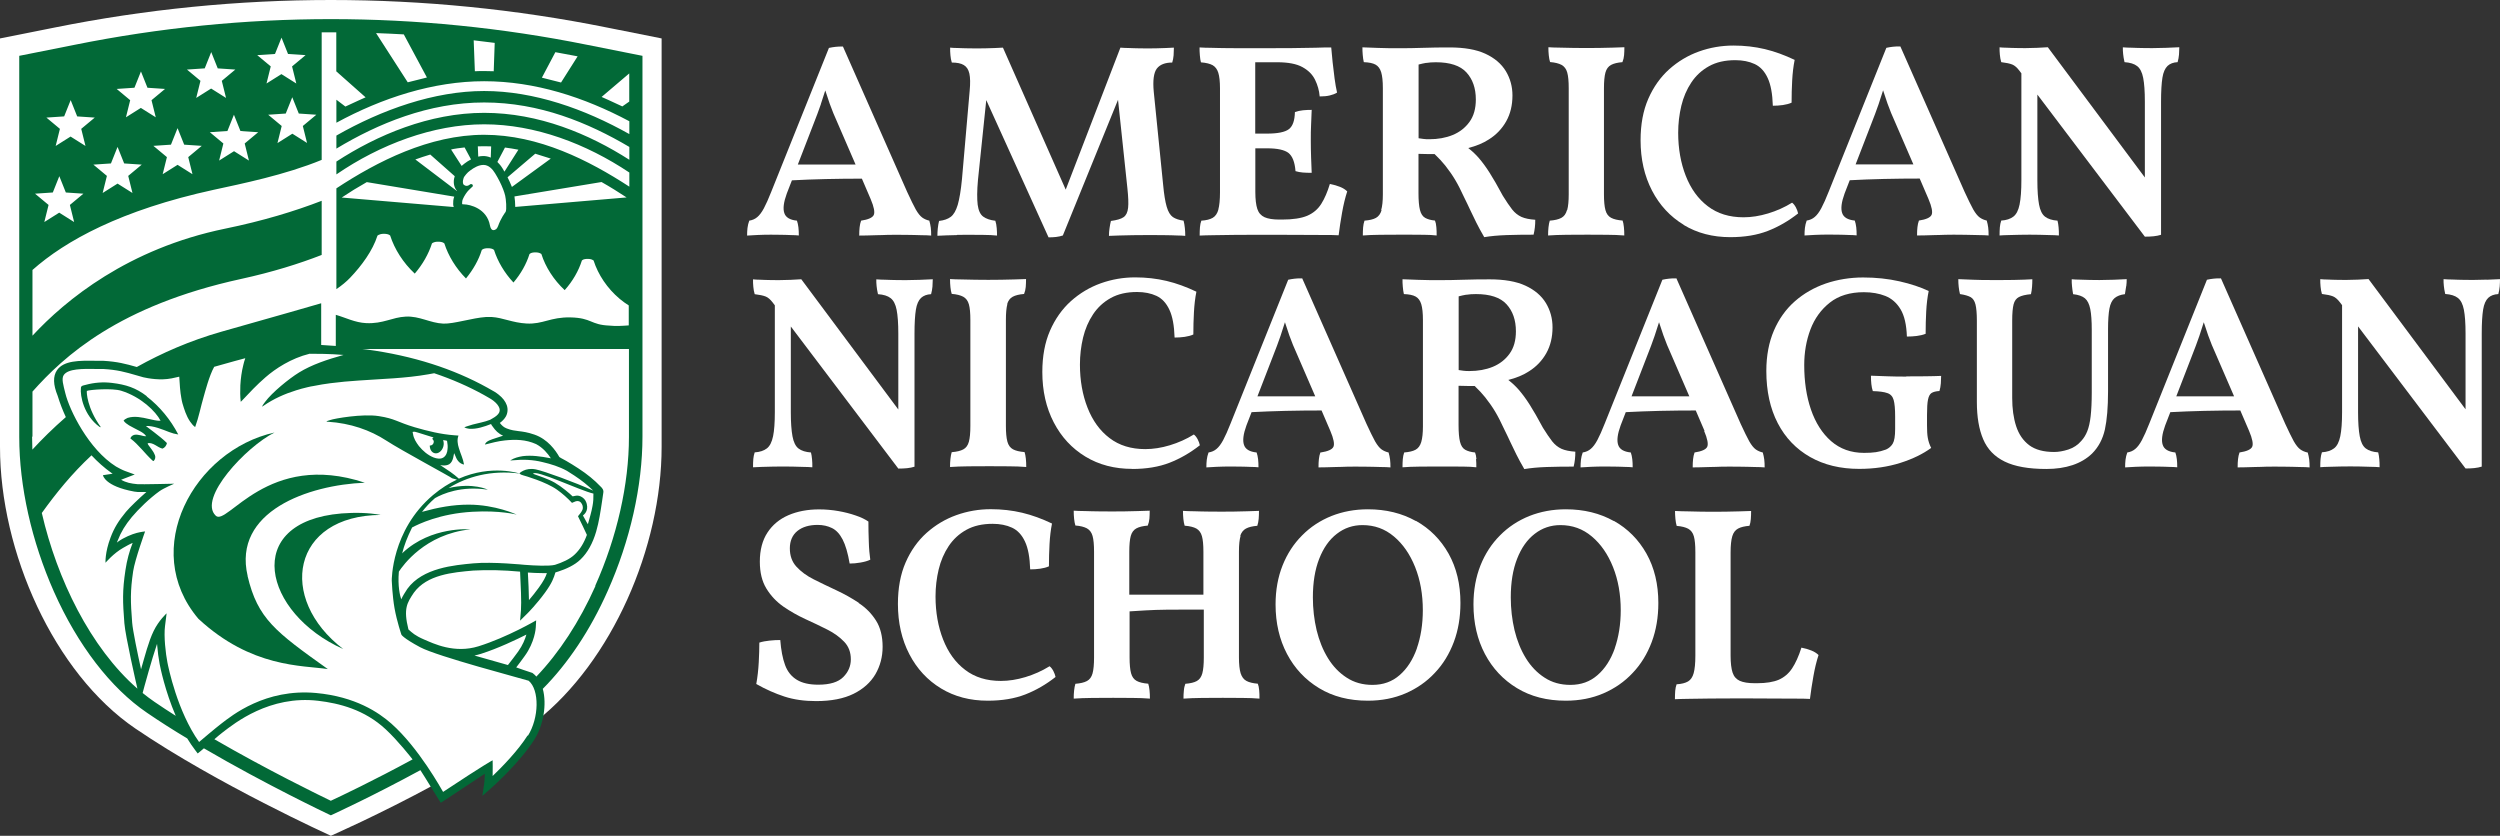
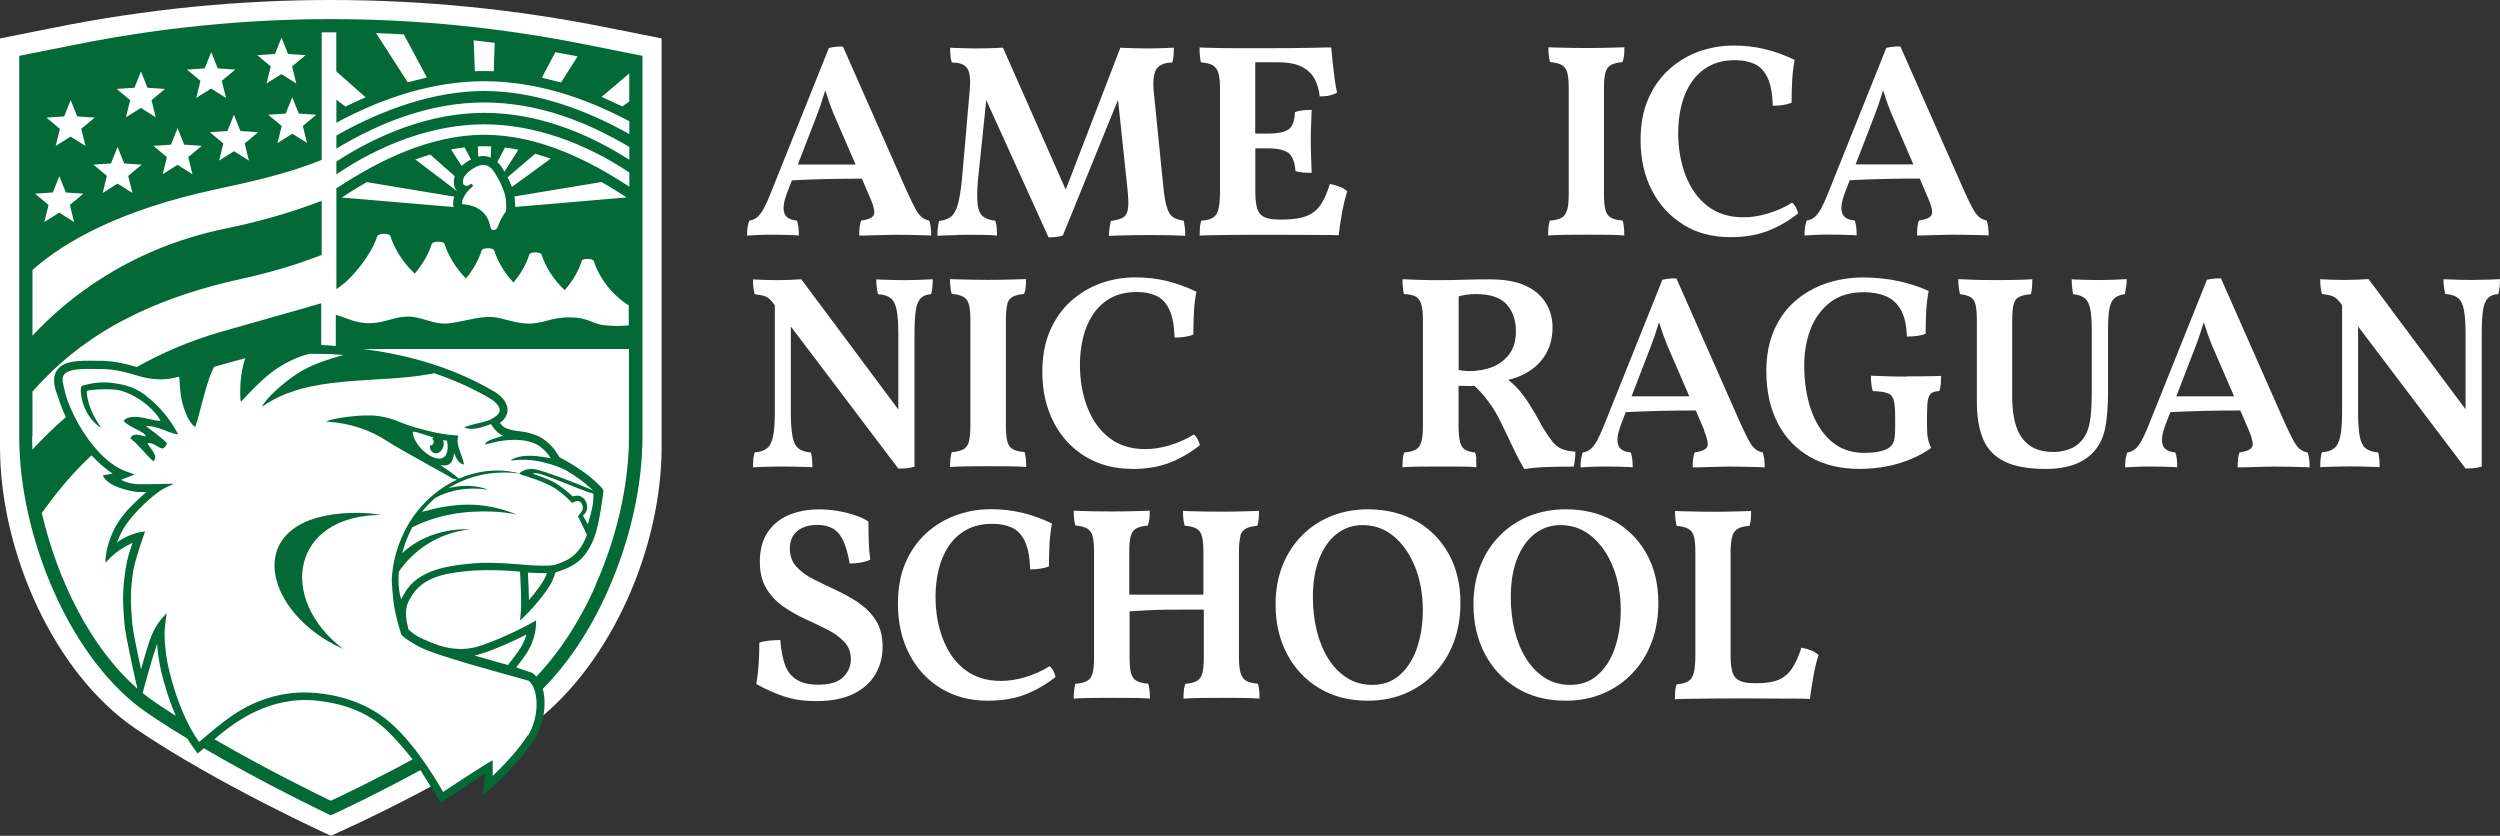
<svg xmlns="http://www.w3.org/2000/svg" width="341" height="114" viewBox="0 0 341 114" fill="none">
  <rect x="0" y="0" width="341" height="114" fill="#333333" stroke="none" />
  <g clip-path="url(#clip0_826_50)">
    <path d="M105.122 32.011C105.553 32.011 106.01 32.011 106.495 32.025C106.98 32.025 107.451 32.052 107.882 32.065C108.326 32.065 108.676 32.092 108.959 32.119C108.959 31.715 108.946 31.351 108.905 31.014C108.865 30.677 108.797 30.367 108.703 30.097C107.747 30.003 107.168 29.652 106.98 29.059C106.778 28.466 106.886 27.59 107.316 26.404L108.017 24.598C109.484 24.517 111.019 24.463 112.648 24.423C114.358 24.382 116 24.369 117.562 24.369L118.76 27.159C119.218 28.237 119.353 28.965 119.178 29.329C119.003 29.693 118.424 29.949 117.454 30.097C117.36 30.38 117.279 30.677 117.252 31C117.212 31.324 117.199 31.701 117.199 32.133C117.454 32.133 117.791 32.133 118.208 32.119C118.639 32.119 119.097 32.092 119.595 32.079C120.093 32.079 120.578 32.052 121.049 32.038C121.507 32.038 121.897 32.025 122.193 32.025C122.597 32.025 123.109 32.025 123.742 32.038C124.375 32.038 124.994 32.065 125.6 32.079C126.219 32.079 126.69 32.105 127.013 32.133C127.013 31.728 127 31.378 126.959 31.054C126.919 30.744 126.852 30.421 126.758 30.097C126.407 30.016 126.084 29.882 125.802 29.679C125.519 29.477 125.223 29.113 124.913 28.574C124.617 28.035 124.226 27.24 123.742 26.189L114.977 6.348C114.573 6.348 114.237 6.348 113.967 6.389C113.685 6.416 113.388 6.47 113.065 6.537L105.203 26.148C104.826 27.105 104.489 27.86 104.193 28.413C103.897 28.965 103.587 29.369 103.291 29.612C102.995 29.868 102.631 30.03 102.2 30.097C102.079 30.421 101.998 30.758 101.958 31.095C101.918 31.432 101.904 31.782 101.904 32.133C102.254 32.105 102.725 32.079 103.331 32.052C103.937 32.025 104.543 32.011 105.176 32.011H105.122ZM111.961 14.206C112.163 13.613 112.365 12.993 112.567 12.333C112.769 12.966 112.971 13.559 113.16 14.112C113.456 14.948 113.833 15.878 114.29 16.875L116.7 22.442H108.824L110.992 16.835C111.342 15.959 111.665 15.082 111.975 14.193L111.961 14.206Z" fill="white" />
    <path d="M130.554 32.038C131.066 32.038 131.524 32.025 131.927 32.025C132.574 32.025 133.287 32.025 134.055 32.038C134.822 32.038 135.468 32.078 135.993 32.132C135.993 31.836 135.993 31.499 135.953 31.122C135.926 30.744 135.859 30.407 135.764 30.111C135.064 30.03 134.512 29.841 134.109 29.545C133.705 29.248 133.462 28.709 133.355 27.927C133.26 27.145 133.26 26.027 133.395 24.544L134.526 13.654L143.021 32.375C143.371 32.375 143.721 32.362 144.058 32.321C144.395 32.281 144.704 32.213 144.973 32.119L152.499 13.613L153.778 25.69C153.9 26.849 153.94 27.725 153.873 28.345C153.805 28.965 153.603 29.383 153.253 29.625C152.903 29.868 152.324 30.03 151.53 30.138C151.449 30.434 151.395 30.771 151.342 31.122C151.288 31.472 151.261 31.822 151.261 32.173C151.665 32.146 152.149 32.132 152.728 32.119C153.307 32.119 153.913 32.092 154.546 32.078C155.179 32.078 155.744 32.065 156.215 32.065H157.548C158.033 32.065 158.545 32.065 159.07 32.078C159.595 32.078 160.079 32.105 160.537 32.119C160.995 32.119 161.358 32.146 161.668 32.173C161.668 31.822 161.655 31.459 161.614 31.095C161.574 30.731 161.52 30.394 161.439 30.097C160.833 30.016 160.349 29.855 159.985 29.612C159.622 29.356 159.339 28.898 159.137 28.197C158.935 27.509 158.773 26.512 158.652 25.205L157.373 12.521C157.225 10.971 157.373 9.907 157.791 9.354C158.221 8.801 158.921 8.532 159.891 8.532C159.985 8.235 160.052 7.898 160.079 7.548C160.106 7.197 160.12 6.847 160.12 6.497C159.77 6.524 159.393 6.537 158.975 6.551C158.558 6.551 158.141 6.577 157.71 6.591C157.279 6.591 156.889 6.604 156.538 6.604C156.188 6.604 155.785 6.604 155.34 6.591C154.882 6.591 154.438 6.564 154.007 6.551C153.563 6.551 153.173 6.524 152.823 6.497L145.364 25.865L136.801 6.497C136.505 6.524 136.141 6.537 135.711 6.551C135.28 6.551 134.849 6.577 134.418 6.591C133.974 6.591 133.583 6.604 133.233 6.604C132.883 6.604 132.479 6.604 132.035 6.591C131.577 6.591 131.133 6.564 130.702 6.551C130.258 6.551 129.894 6.524 129.598 6.497C129.598 6.847 129.598 7.197 129.639 7.548C129.666 7.898 129.733 8.222 129.827 8.532C130.527 8.532 131.079 8.64 131.456 8.869C131.847 9.098 132.102 9.489 132.224 10.041C132.345 10.594 132.358 11.376 132.264 12.373L131.214 24.423C131.066 25.973 130.864 27.145 130.635 27.941C130.393 28.736 130.083 29.275 129.693 29.572C129.302 29.868 128.777 30.057 128.09 30.138C128.01 30.434 127.956 30.771 127.915 31.148C127.875 31.526 127.862 31.863 127.862 32.159C128.185 32.132 128.589 32.119 129.06 32.105C129.531 32.105 130.029 32.078 130.541 32.065L130.554 32.038Z" fill="white" />
    <path d="M166.192 28.574C166.044 29.113 165.788 29.491 165.424 29.706C165.061 29.922 164.536 30.057 163.863 30.097C163.768 30.353 163.701 30.65 163.674 30.987C163.647 31.324 163.634 31.715 163.634 32.133C164.091 32.106 164.738 32.092 165.613 32.079C166.474 32.079 167.417 32.052 168.454 32.038C169.477 32.038 170.487 32.025 171.456 32.025H173.974C175.104 32.025 176.222 32.025 177.326 32.038C178.43 32.038 179.44 32.052 180.369 32.052C181.298 32.052 182.038 32.052 182.59 32.092C182.711 31.095 182.873 30.057 183.061 28.992C183.25 27.927 183.479 26.97 183.761 26.108C183.506 25.852 183.182 25.649 182.779 25.488C182.375 25.326 181.917 25.191 181.392 25.097C181.069 26.175 180.678 27.078 180.221 27.806C179.763 28.534 179.13 29.073 178.322 29.423C177.501 29.774 176.343 29.949 174.849 29.949H174.512C173.637 29.949 172.964 29.841 172.479 29.626C172.008 29.41 171.671 29.032 171.496 28.493C171.321 27.954 171.227 27.186 171.227 26.175V20.231H172.843C174.243 20.231 175.212 20.447 175.751 20.865C176.289 21.296 176.612 22.118 176.707 23.345C177.03 23.439 177.366 23.506 177.716 23.533C178.066 23.56 178.47 23.574 178.915 23.574C178.888 22.967 178.861 22.28 178.834 21.498C178.807 20.716 178.793 19.948 178.793 19.166C178.793 18.385 178.793 17.684 178.834 16.969C178.861 16.255 178.888 15.595 178.915 14.988C178.511 14.988 178.12 15.002 177.73 15.042C177.339 15.082 176.976 15.163 176.626 15.285C176.599 16.444 176.33 17.212 175.805 17.616C175.28 18.021 174.283 18.223 172.829 18.223H171.214V8.491H174.189C175.697 8.491 176.841 8.707 177.649 9.152C178.457 9.597 179.022 10.163 179.372 10.877C179.722 11.591 179.938 12.346 180.005 13.155C180.53 13.155 180.988 13.115 181.378 13.02C181.769 12.926 182.092 12.805 182.375 12.629C182.254 12.077 182.132 11.443 182.038 10.715C181.944 9.988 181.85 9.246 181.769 8.478C181.688 7.71 181.634 7.036 181.58 6.47C181.082 6.47 180.382 6.47 179.48 6.51C178.578 6.537 177.434 6.551 176.06 6.564C174.687 6.564 173.031 6.578 171.092 6.578H169.517C168.844 6.578 168.13 6.578 167.39 6.564C166.649 6.564 165.949 6.537 165.29 6.524C164.63 6.524 164.065 6.497 163.62 6.47C163.62 6.793 163.62 7.157 163.661 7.548C163.688 7.939 163.741 8.262 163.809 8.505C164.509 8.559 165.047 8.694 165.411 8.896C165.774 9.111 166.03 9.448 166.178 9.934C166.326 10.405 166.407 11.12 166.407 12.077V26.229C166.407 27.253 166.326 28.049 166.178 28.588L166.192 28.574Z" fill="white" />
-     <path d="M188.447 28.669C188.299 29.167 188.043 29.518 187.679 29.72C187.316 29.922 186.791 30.043 186.118 30.097C186.023 30.38 185.956 30.677 185.929 31.014C185.902 31.351 185.889 31.728 185.889 32.119C186.535 32.065 187.329 32.038 188.258 32.025C189.187 32.025 190.035 32.011 190.816 32.011H192.338C192.957 32.011 193.59 32.011 194.236 32.025C194.882 32.025 195.461 32.065 195.959 32.119C195.959 31.742 195.959 31.364 195.919 30.987C195.892 30.61 195.825 30.313 195.73 30.084C195.178 30.03 194.734 29.909 194.397 29.72C194.061 29.531 193.819 29.181 193.684 28.642C193.549 28.116 193.482 27.348 193.482 26.35V20.986C193.913 21 194.33 21.013 194.721 21.013C195.017 21.013 195.34 21.013 195.676 21.013C196.242 21.552 196.727 22.078 197.117 22.563C197.615 23.196 198.073 23.843 198.477 24.517C198.881 25.191 199.285 26 199.715 26.93C200.012 27.537 200.294 28.102 200.537 28.642C200.793 29.181 201.062 29.747 201.358 30.34C201.654 30.933 202.018 31.607 202.449 32.348C203.324 32.2 204.347 32.106 205.518 32.065C206.69 32.025 207.901 32.011 209.18 32.011C209.261 31.688 209.315 31.364 209.355 31.027C209.396 30.704 209.409 30.353 209.409 29.976C208.628 29.922 208.009 29.801 207.524 29.585C207.053 29.369 206.622 29.033 206.259 28.574C205.895 28.116 205.478 27.483 204.993 26.714C204.293 25.407 203.687 24.356 203.189 23.574C202.691 22.779 202.193 22.118 201.722 21.566C201.331 21.107 200.846 20.649 200.268 20.191C201.331 19.921 202.274 19.544 203.081 19.018C204.091 18.385 204.885 17.549 205.451 16.538C206.016 15.527 206.299 14.355 206.299 13.02C206.299 11.821 206.003 10.716 205.397 9.705C204.791 8.707 203.862 7.912 202.61 7.332C201.358 6.753 199.729 6.47 197.723 6.47C196.498 6.47 195.3 6.483 194.128 6.524C192.957 6.564 191.907 6.578 190.951 6.578C189.955 6.578 188.958 6.578 188.002 6.537C187.033 6.51 186.319 6.483 185.835 6.456C185.835 6.753 185.835 7.09 185.875 7.467C185.902 7.845 185.956 8.182 186.023 8.478C186.723 8.505 187.262 8.613 187.625 8.815C187.989 9.017 188.245 9.368 188.393 9.853C188.541 10.338 188.622 11.066 188.622 12.023V26.512C188.622 27.442 188.541 28.157 188.393 28.655L188.447 28.669ZM194.532 8.586C194.936 8.518 195.367 8.492 195.852 8.492C197.777 8.492 199.177 8.95 200.025 9.88C200.873 10.81 201.304 12.036 201.304 13.573C201.304 14.799 201.021 15.824 200.443 16.619C199.864 17.428 199.096 18.021 198.154 18.412C197.198 18.802 196.134 18.991 194.963 18.991C194.68 18.991 194.411 18.991 194.155 18.951C193.967 18.937 193.751 18.897 193.495 18.856V8.802C193.859 8.707 194.222 8.626 194.546 8.572L194.532 8.586Z" fill="white" />
    <path d="M213.731 28.669C213.596 29.167 213.34 29.518 212.963 29.72C212.586 29.922 212.061 30.044 211.388 30.097C211.307 30.354 211.254 30.65 211.213 31.014C211.173 31.378 211.159 31.742 211.159 32.119C211.886 32.065 212.735 32.038 213.704 32.025C214.673 32.025 215.616 32.011 216.545 32.011C217.474 32.011 218.335 32.011 219.197 32.025C220.059 32.025 220.84 32.065 221.553 32.119C221.553 31.715 221.54 31.337 221.499 30.974C221.459 30.61 221.405 30.313 221.324 30.084C220.651 30.03 220.126 29.909 219.749 29.706C219.372 29.504 219.116 29.154 218.982 28.655C218.847 28.157 218.78 27.442 218.78 26.512V12.063C218.78 11.106 218.847 10.392 218.982 9.893C219.116 9.408 219.372 9.058 219.749 8.855C220.126 8.653 220.638 8.532 221.297 8.478C221.418 8.182 221.499 7.858 221.526 7.521C221.553 7.184 221.567 6.82 221.567 6.443C221.068 6.47 220.53 6.483 219.951 6.497C219.372 6.497 218.78 6.524 218.187 6.537C217.581 6.537 217.002 6.551 216.424 6.551C215.845 6.551 215.279 6.551 214.633 6.537C214 6.537 213.367 6.51 212.775 6.497C212.169 6.497 211.644 6.47 211.2 6.443C211.2 6.82 211.213 7.184 211.254 7.548C211.294 7.912 211.348 8.222 211.429 8.465C212.102 8.519 212.627 8.653 213.004 8.855C213.381 9.071 213.637 9.408 213.771 9.893C213.906 10.365 213.973 11.079 213.973 12.036V26.485C213.973 27.415 213.906 28.13 213.771 28.628L213.731 28.669Z" fill="white" />
    <path d="M229.645 30.677C231.489 31.796 233.616 32.348 236.013 32.348C237.965 32.348 239.675 32.065 241.129 31.499C242.583 30.933 243.956 30.138 245.262 29.113C245.208 28.857 245.114 28.588 244.966 28.305C244.818 28.022 244.643 27.793 244.441 27.644C243.418 28.278 242.327 28.763 241.169 29.113C240.011 29.464 238.894 29.639 237.817 29.639C235.892 29.639 234.262 29.14 232.943 28.129C231.624 27.132 230.627 25.744 229.941 23.992C229.254 22.239 228.904 20.272 228.904 18.115C228.904 16.835 229.052 15.608 229.335 14.422C229.618 13.249 230.075 12.184 230.695 11.255C231.314 10.325 232.108 9.583 233.105 9.031C234.101 8.478 235.286 8.208 236.699 8.208C237.696 8.208 238.584 8.384 239.338 8.734C240.092 9.085 240.685 9.718 241.102 10.621C241.533 11.524 241.762 12.791 241.815 14.422C242.273 14.422 242.717 14.395 243.189 14.328C243.646 14.26 244.05 14.152 244.373 14.004C244.373 12.98 244.4 11.969 244.454 10.972C244.508 9.974 244.616 9.044 244.791 8.168C243.431 7.521 242.085 7.022 240.725 6.699C239.365 6.375 237.938 6.214 236.444 6.214C234.814 6.214 233.253 6.483 231.745 7.022C230.237 7.561 228.891 8.37 227.679 9.448C226.481 10.527 225.525 11.874 224.825 13.479C224.125 15.082 223.775 16.969 223.775 19.126C223.775 21.714 224.3 24.005 225.336 26C226.373 27.995 227.814 29.545 229.658 30.663L229.645 30.677Z" fill="white" />
    <path d="M269.833 32.065C270.452 32.065 270.923 32.092 271.246 32.119C271.246 31.715 271.233 31.364 271.192 31.041C271.152 30.731 271.085 30.407 270.99 30.084C270.64 30.003 270.317 29.868 270.035 29.666C269.752 29.464 269.456 29.1 269.146 28.561C268.85 28.022 268.459 27.226 267.975 26.175L259.21 6.335C258.806 6.335 258.47 6.335 258.2 6.375C257.918 6.402 257.621 6.456 257.298 6.524L249.436 26.135C249.059 27.092 248.722 27.846 248.426 28.399C248.13 28.952 247.82 29.356 247.524 29.599C247.228 29.855 246.864 30.016 246.433 30.084C246.312 30.407 246.231 30.744 246.191 31.081C246.151 31.418 246.137 31.769 246.137 32.119C246.487 32.092 246.958 32.065 247.564 32.038C248.17 32.011 248.776 31.998 249.409 31.998C249.84 31.998 250.297 31.998 250.782 32.011C251.267 32.011 251.738 32.038 252.169 32.052C252.613 32.052 252.963 32.079 253.246 32.106C253.246 31.701 253.232 31.337 253.192 31C253.152 30.663 253.084 30.353 252.99 30.084C252.034 29.989 251.455 29.639 251.267 29.046C251.065 28.453 251.172 27.577 251.603 26.391L252.303 24.585C253.771 24.504 255.306 24.45 256.935 24.409C258.645 24.369 260.287 24.355 261.849 24.355L263.047 27.146C263.505 28.224 263.64 28.952 263.464 29.316C263.289 29.68 262.711 29.936 261.741 30.084C261.647 30.367 261.566 30.663 261.539 30.987C261.499 31.31 261.485 31.688 261.485 32.119C261.741 32.119 262.078 32.119 262.495 32.106C262.926 32.106 263.384 32.079 263.882 32.065C264.38 32.065 264.865 32.038 265.336 32.025C265.794 32.025 266.184 32.011 266.48 32.011C266.884 32.011 267.396 32.011 268.029 32.025C268.661 32.025 269.281 32.052 269.887 32.065H269.833ZM253.098 22.442L255.265 16.835C255.615 15.959 255.938 15.082 256.248 14.193C256.45 13.6 256.652 12.98 256.854 12.319C257.056 12.953 257.258 13.546 257.446 14.098C257.743 14.934 258.12 15.864 258.577 16.862L260.987 22.428H253.111L253.098 22.442Z" fill="white" />
-     <path d="M275.474 27.887C275.312 28.682 275.03 29.235 274.626 29.545C274.222 29.855 273.67 30.044 272.97 30.084C272.875 30.367 272.808 30.663 272.781 30.987C272.754 31.31 272.741 31.688 272.741 32.119C273.037 32.092 273.441 32.079 273.939 32.065C274.437 32.065 274.949 32.038 275.487 32.025C276.012 32.025 276.47 32.011 276.847 32.011C277.251 32.011 277.682 32.011 278.166 32.025C278.638 32.025 279.122 32.052 279.594 32.065C280.065 32.065 280.482 32.092 280.832 32.119C280.832 31.715 280.832 31.351 280.792 31.014C280.765 30.677 280.711 30.367 280.644 30.097C279.917 30.044 279.351 29.868 278.947 29.558C278.543 29.248 278.274 28.696 278.126 27.9C277.978 27.105 277.897 26.014 277.897 24.612V12.899L292.559 32.281C292.99 32.281 293.38 32.267 293.757 32.227C294.134 32.187 294.471 32.119 294.767 32.025V13.869C294.767 12.441 294.834 11.349 294.955 10.594C295.076 9.839 295.319 9.314 295.655 8.99C295.992 8.68 296.45 8.505 297.029 8.478C297.123 8.128 297.19 7.777 297.217 7.44C297.244 7.103 297.258 6.766 297.258 6.443C296.759 6.47 296.154 6.497 295.453 6.524C294.753 6.551 294.107 6.564 293.542 6.564C293.165 6.564 292.734 6.564 292.249 6.551C291.764 6.551 291.28 6.524 290.822 6.51C290.364 6.51 289.933 6.483 289.556 6.456C289.556 6.753 289.556 7.063 289.597 7.373C289.624 7.683 289.691 8.06 289.785 8.478C290.539 8.532 291.118 8.707 291.509 9.017C291.913 9.327 292.182 9.866 292.33 10.621C292.478 11.376 292.559 12.454 292.559 13.856V24.207L279.324 6.443C278.92 6.47 278.436 6.497 277.87 6.524C277.305 6.551 276.766 6.564 276.241 6.564C275.918 6.564 275.528 6.564 275.07 6.551C274.612 6.551 274.181 6.524 273.777 6.51C273.36 6.51 273.023 6.483 272.741 6.456C272.741 6.78 272.741 7.117 272.781 7.467C272.808 7.818 272.875 8.155 272.97 8.478C273.643 8.559 274.141 8.667 274.478 8.802C274.801 8.936 275.11 9.206 275.42 9.61L275.716 10.001V24.585C275.716 25.986 275.635 27.092 275.474 27.873V27.887Z" fill="white" />
    <path d="M105.445 59.507C105.283 60.302 105.001 60.855 104.597 61.165C104.193 61.475 103.641 61.663 102.941 61.704C102.847 61.987 102.779 62.283 102.752 62.607C102.725 62.931 102.712 63.308 102.712 63.739C103.008 63.712 103.412 63.699 103.91 63.685C104.408 63.685 104.92 63.658 105.459 63.645C105.984 63.645 106.441 63.631 106.818 63.631C107.222 63.631 107.653 63.631 108.138 63.645C108.609 63.645 109.094 63.672 109.565 63.685C110.036 63.685 110.453 63.712 110.803 63.739C110.803 63.335 110.803 62.971 110.763 62.634C110.736 62.297 110.682 61.987 110.615 61.717C109.888 61.663 109.322 61.488 108.919 61.178C108.515 60.868 108.245 60.316 108.097 59.52C107.949 58.725 107.868 57.633 107.868 56.232V44.532L122.53 63.914C122.961 63.914 123.351 63.901 123.728 63.861C124.105 63.82 124.442 63.753 124.738 63.658V45.516C124.738 44.088 124.805 42.996 124.927 42.241C125.048 41.486 125.29 40.961 125.627 40.637C125.963 40.327 126.421 40.152 127 40.125C127.094 39.775 127.161 39.424 127.188 39.087C127.215 38.75 127.229 38.413 127.229 38.09C126.731 38.117 126.125 38.144 125.425 38.171C124.725 38.198 124.078 38.211 123.513 38.211C123.136 38.211 122.705 38.211 122.22 38.198C121.736 38.198 121.251 38.171 120.793 38.157C120.336 38.157 119.905 38.13 119.528 38.103C119.528 38.4 119.528 38.71 119.568 39.02C119.595 39.33 119.662 39.707 119.757 40.125C120.511 40.179 121.089 40.354 121.48 40.664C121.884 40.974 122.153 41.513 122.301 42.268C122.449 43.023 122.53 44.101 122.53 45.503V55.854L109.296 38.09C108.892 38.117 108.407 38.144 107.842 38.171C107.276 38.198 106.738 38.211 106.212 38.211C105.889 38.211 105.499 38.211 105.041 38.198C104.583 38.198 104.153 38.171 103.749 38.157C103.331 38.157 102.995 38.13 102.712 38.103C102.712 38.427 102.712 38.764 102.752 39.114C102.779 39.465 102.847 39.802 102.941 40.125C103.614 40.206 104.112 40.314 104.449 40.449C104.772 40.583 105.082 40.853 105.391 41.257L105.687 41.648V56.232C105.687 57.633 105.607 58.739 105.445 59.52V59.507Z" fill="white" />
    <path d="M137.367 41.513C137.501 41.028 137.757 40.678 138.134 40.476C138.511 40.273 139.023 40.152 139.682 40.098C139.804 39.802 139.884 39.478 139.911 39.141C139.938 38.804 139.952 38.44 139.952 38.063C139.453 38.09 138.915 38.103 138.336 38.117C137.757 38.117 137.165 38.144 136.572 38.157C135.966 38.157 135.388 38.171 134.809 38.171C134.23 38.171 133.664 38.171 133.018 38.157C132.385 38.157 131.752 38.13 131.16 38.117C130.554 38.117 130.029 38.09 129.585 38.063C129.585 38.44 129.598 38.804 129.639 39.168C129.679 39.532 129.733 39.842 129.814 40.085C130.487 40.139 131.012 40.273 131.389 40.476C131.766 40.691 132.022 41.028 132.156 41.513C132.291 41.985 132.358 42.7 132.358 43.657V58.105C132.358 59.035 132.291 59.75 132.156 60.248C132.022 60.747 131.766 61.097 131.389 61.3C131.012 61.502 130.487 61.623 129.814 61.677C129.733 61.933 129.679 62.23 129.639 62.594C129.598 62.958 129.585 63.321 129.585 63.699C130.312 63.645 131.16 63.618 132.129 63.605C133.099 63.605 134.041 63.591 134.97 63.591C135.899 63.591 136.761 63.591 137.622 63.605C138.484 63.605 139.265 63.645 139.979 63.699C139.979 63.294 139.965 62.917 139.925 62.553C139.884 62.189 139.83 61.893 139.75 61.664C139.077 61.61 138.551 61.488 138.174 61.286C137.797 61.084 137.542 60.734 137.407 60.235C137.272 59.736 137.205 59.022 137.205 58.092V43.643C137.205 42.686 137.272 41.972 137.407 41.473L137.367 41.513Z" fill="white" />
    <path d="M154.411 63.968C156.363 63.968 158.073 63.685 159.527 63.119C160.981 62.553 162.355 61.758 163.661 60.734C163.607 60.478 163.513 60.208 163.364 59.925C163.216 59.642 163.041 59.413 162.839 59.265C161.816 59.898 160.726 60.383 159.568 60.734C158.41 61.084 157.292 61.259 156.215 61.259C154.29 61.259 152.661 60.761 151.342 59.75C150.022 58.752 149.026 57.364 148.339 55.612C147.653 53.86 147.303 51.892 147.303 49.735C147.303 48.455 147.451 47.228 147.733 46.042C148.016 44.87 148.474 43.805 149.093 42.875C149.713 41.945 150.507 41.204 151.503 40.651C152.499 40.098 153.684 39.829 155.098 39.829C156.094 39.829 156.983 40.004 157.737 40.354C158.491 40.705 159.083 41.338 159.5 42.241C159.931 43.145 160.16 44.411 160.214 46.042C160.672 46.042 161.116 46.015 161.587 45.948C162.045 45.881 162.449 45.773 162.772 45.624C162.772 44.6 162.799 43.589 162.853 42.592C162.907 41.594 163.014 40.664 163.189 39.788C161.83 39.141 160.483 38.643 159.123 38.319C157.764 37.996 156.337 37.834 154.842 37.834C153.213 37.834 151.651 38.104 150.143 38.643C148.636 39.182 147.289 39.99 146.077 41.069C144.879 42.147 143.923 43.495 143.223 45.099C142.523 46.703 142.173 48.59 142.173 50.746C142.173 53.334 142.698 55.625 143.735 57.62C144.772 59.615 146.212 61.165 148.057 62.284C149.901 63.402 152.028 63.955 154.425 63.955L154.411 63.968Z" fill="white" />
-     <path d="M180.099 61.718C180.005 62.001 179.924 62.297 179.897 62.621C179.857 62.944 179.844 63.322 179.844 63.753C180.099 63.753 180.436 63.753 180.853 63.739C181.284 63.739 181.742 63.712 182.24 63.699C182.738 63.699 183.223 63.672 183.694 63.658C184.152 63.658 184.542 63.645 184.838 63.645C185.242 63.645 185.754 63.645 186.387 63.658C187.02 63.658 187.639 63.685 188.245 63.699C188.864 63.699 189.335 63.726 189.658 63.753C189.658 63.349 189.645 62.998 189.605 62.675C189.564 62.365 189.497 62.041 189.403 61.718C189.053 61.637 188.729 61.502 188.447 61.3C188.164 61.098 187.868 60.734 187.558 60.195C187.262 59.655 186.871 58.86 186.387 57.809L177.622 37.969C177.218 37.969 176.882 37.969 176.612 38.009C176.33 38.036 176.033 38.09 175.71 38.157L167.848 57.769C167.471 58.725 167.134 59.48 166.838 60.033C166.542 60.585 166.232 60.99 165.936 61.232C165.64 61.489 165.276 61.65 164.845 61.718C164.724 62.041 164.643 62.378 164.603 62.715C164.563 63.052 164.549 63.402 164.549 63.753C164.899 63.726 165.37 63.699 165.976 63.672C166.582 63.645 167.188 63.632 167.821 63.632C168.252 63.632 168.709 63.632 169.194 63.645C169.679 63.645 170.15 63.672 170.581 63.685C171.025 63.685 171.375 63.712 171.658 63.739C171.658 63.335 171.644 62.971 171.604 62.634C171.564 62.297 171.496 61.987 171.402 61.718C170.446 61.623 169.867 61.273 169.679 60.68C169.477 60.087 169.584 59.211 170.015 58.025L170.715 56.218C172.183 56.138 173.718 56.084 175.347 56.043C177.057 56.003 178.699 55.989 180.261 55.989L181.459 58.779C181.917 59.858 182.052 60.585 181.877 60.949C181.702 61.313 181.123 61.569 180.153 61.718H180.099ZM171.51 54.075L173.677 48.468C174.027 47.592 174.351 46.716 174.66 45.827C174.862 45.234 175.064 44.614 175.266 43.953C175.468 44.587 175.67 45.18 175.858 45.732C176.155 46.568 176.532 47.498 176.989 48.495L179.399 54.062H171.523L171.51 54.075Z" fill="white" />
    <path d="M201.385 62.62C201.358 62.243 201.291 61.947 201.196 61.717C200.644 61.663 200.2 61.542 199.864 61.353C199.527 61.165 199.285 60.814 199.15 60.275C199.015 59.75 198.948 58.981 198.948 57.984V52.62C199.379 52.633 199.796 52.647 200.187 52.647C200.483 52.647 200.806 52.647 201.143 52.647C201.708 53.186 202.193 53.711 202.583 54.197C203.081 54.83 203.539 55.477 203.943 56.151C204.347 56.825 204.751 57.633 205.182 58.563C205.478 59.17 205.761 59.736 206.003 60.275C206.259 60.814 206.528 61.38 206.824 61.974C207.12 62.567 207.484 63.24 207.915 63.982C208.79 63.834 209.813 63.739 210.984 63.699C212.156 63.658 213.367 63.645 214.646 63.645C214.727 63.321 214.781 62.998 214.821 62.661C214.862 62.337 214.875 61.987 214.875 61.61C214.094 61.556 213.475 61.434 212.99 61.219C212.519 61.003 212.088 60.666 211.725 60.208C211.361 59.75 210.944 59.116 210.459 58.348C209.759 57.04 209.153 55.989 208.655 55.207C208.157 54.412 207.659 53.752 207.188 53.199C206.797 52.741 206.313 52.283 205.734 51.824C206.797 51.555 207.74 51.177 208.547 50.652C209.557 50.018 210.352 49.182 210.917 48.172C211.482 47.161 211.765 45.988 211.765 44.654C211.765 43.454 211.469 42.349 210.863 41.338C210.257 40.341 209.328 39.545 208.076 38.966C206.824 38.386 205.195 38.103 203.189 38.103C201.964 38.103 200.766 38.117 199.594 38.157C198.423 38.198 197.373 38.211 196.417 38.211C195.421 38.211 194.424 38.211 193.469 38.171C192.499 38.144 191.786 38.117 191.301 38.09C191.301 38.386 191.301 38.723 191.341 39.101C191.368 39.478 191.422 39.815 191.489 40.112C192.189 40.139 192.728 40.246 193.092 40.449C193.455 40.651 193.711 41.001 193.859 41.486C194.007 41.972 194.088 42.699 194.088 43.656V58.146C194.088 59.076 194.007 59.79 193.859 60.289C193.711 60.787 193.455 61.138 193.092 61.34C192.728 61.542 192.203 61.663 191.53 61.717C191.436 62.001 191.368 62.297 191.341 62.634C191.314 62.971 191.301 63.348 191.301 63.739C191.947 63.685 192.741 63.658 193.67 63.645C194.599 63.645 195.448 63.631 196.228 63.631H197.75C198.369 63.631 199.002 63.631 199.648 63.645C200.294 63.645 200.873 63.685 201.372 63.739C201.372 63.362 201.371 62.984 201.331 62.607L201.385 62.62ZM199.998 40.206C200.402 40.139 200.833 40.112 201.318 40.112C203.243 40.112 204.643 40.57 205.491 41.5C206.339 42.43 206.77 43.656 206.77 45.193C206.77 46.419 206.488 47.444 205.909 48.239C205.33 49.048 204.562 49.641 203.62 50.032C202.664 50.422 201.6 50.611 200.429 50.611C200.146 50.611 199.877 50.611 199.621 50.571C199.433 50.557 199.217 50.517 198.962 50.477V40.422C199.325 40.327 199.689 40.246 200.012 40.193L199.998 40.206Z" fill="white" />
    <path d="M232.445 58.779C232.903 59.858 233.037 60.585 232.862 60.949C232.687 61.313 232.108 61.569 231.139 61.718C231.045 62.001 230.964 62.297 230.937 62.621C230.897 62.944 230.883 63.322 230.883 63.753C231.139 63.753 231.476 63.753 231.893 63.739C232.324 63.739 232.782 63.712 233.28 63.699C233.778 63.699 234.262 63.672 234.734 63.658C235.191 63.658 235.582 63.645 235.878 63.645C236.282 63.645 236.794 63.645 237.426 63.658C238.059 63.658 238.678 63.685 239.284 63.699C239.904 63.699 240.375 63.726 240.698 63.753C240.698 63.349 240.685 62.998 240.644 62.675C240.604 62.365 240.536 62.041 240.442 61.718C240.092 61.637 239.769 61.502 239.486 61.3C239.204 61.098 238.907 60.734 238.598 60.195C238.301 59.655 237.911 58.86 237.426 57.809L228.662 37.969C228.258 37.969 227.921 37.969 227.652 38.009C227.369 38.036 227.073 38.09 226.75 38.157L218.887 57.769C218.51 58.725 218.174 59.48 217.878 60.033C217.581 60.585 217.272 60.99 216.976 61.232C216.679 61.489 216.316 61.65 215.885 61.718C215.764 62.041 215.683 62.378 215.643 62.715C215.602 63.052 215.589 63.402 215.589 63.753C215.939 63.726 216.41 63.699 217.016 63.672C217.622 63.645 218.228 63.632 218.86 63.632C219.291 63.632 219.749 63.632 220.234 63.645C220.718 63.645 221.19 63.672 221.62 63.685C222.065 63.685 222.415 63.712 222.697 63.739C222.697 63.335 222.684 62.971 222.644 62.634C222.603 62.297 222.536 61.987 222.442 61.718C221.486 61.623 220.907 61.273 220.718 60.68C220.516 60.087 220.624 59.211 221.055 58.025L221.755 56.218C223.223 56.138 224.757 56.084 226.386 56.043C228.096 56.003 229.739 55.989 231.301 55.989L232.499 58.779H232.445ZM222.536 54.075L224.703 48.468C225.054 47.592 225.377 46.716 225.686 45.827C225.888 45.234 226.09 44.614 226.292 43.953C226.494 44.587 226.696 45.18 226.885 45.732C227.181 46.568 227.558 47.498 228.015 48.495L230.425 54.062H222.549L222.536 54.075Z" fill="white" />
    <path d="M260.004 51.366C259.197 51.366 258.348 51.366 257.433 51.326C256.517 51.299 255.777 51.272 255.198 51.245C255.198 51.649 255.211 52.027 255.252 52.391C255.292 52.755 255.36 53.078 255.454 53.347C256.329 53.374 256.989 53.455 257.433 53.617C257.877 53.765 258.16 54.075 258.295 54.561C258.429 55.032 258.497 55.787 258.497 56.825V58.523C258.497 59.48 258.389 60.141 258.173 60.505C257.958 60.868 257.648 61.138 257.258 61.313C256.787 61.489 256.315 61.61 255.871 61.677C255.413 61.745 254.875 61.772 254.256 61.772C252.478 61.772 250.984 61.232 249.759 60.168C248.547 59.103 247.632 57.661 247.012 55.855C246.393 54.048 246.097 52.027 246.097 49.789C246.097 48.064 246.379 46.433 246.945 44.937C247.51 43.441 248.399 42.214 249.597 41.271C250.795 40.327 252.344 39.856 254.229 39.856C255.333 39.856 256.315 40.031 257.164 40.368C258.012 40.705 258.712 41.311 259.237 42.187C259.762 43.063 260.045 44.304 260.099 45.907C260.556 45.907 261.001 45.88 261.432 45.827C261.876 45.773 262.28 45.678 262.657 45.53C262.657 44.452 262.684 43.428 262.737 42.444C262.791 41.46 262.899 40.543 263.074 39.694C261.97 39.168 260.637 38.724 259.089 38.373C257.541 38.023 255.885 37.847 254.121 37.847C252.357 37.847 250.62 38.13 249.032 38.67C247.443 39.222 246.029 40.031 244.818 41.096C243.606 42.16 242.65 43.495 241.964 45.085C241.277 46.676 240.927 48.522 240.927 50.598C240.927 53.361 241.452 55.733 242.489 57.728C243.525 59.723 245.006 61.259 246.905 62.338C248.803 63.416 251.038 63.955 253.596 63.955C255.656 63.955 257.527 63.672 259.224 63.133C260.92 62.594 262.307 61.906 263.411 61.098C263.182 60.639 263.034 60.194 262.953 59.736C262.872 59.278 262.845 58.725 262.845 58.038V56.609C262.845 55.652 262.886 54.952 262.98 54.507C263.074 54.048 263.236 53.752 263.464 53.604C263.707 53.455 264.057 53.361 264.542 53.334C264.636 53.011 264.703 52.66 264.73 52.283C264.757 51.905 264.77 51.568 264.77 51.272C264.245 51.299 263.518 51.312 262.589 51.326C261.66 51.326 260.812 51.339 260.031 51.339L260.004 51.366Z" fill="white" />
    <path d="M290.028 38.993C290.068 38.683 290.082 38.373 290.082 38.076C289.61 38.103 289.018 38.13 288.331 38.157C287.645 38.184 286.985 38.198 286.352 38.198C285.975 38.198 285.558 38.198 285.087 38.184C284.629 38.184 284.171 38.157 283.727 38.144C283.283 38.144 282.906 38.117 282.582 38.09C282.582 38.413 282.582 38.737 282.623 39.047C282.65 39.357 282.704 39.721 282.771 40.125C283.498 40.206 284.037 40.395 284.387 40.691C284.737 40.988 284.979 41.486 285.114 42.16C285.248 42.834 285.316 43.791 285.316 45.018V53.523C285.316 54.83 285.262 55.908 285.167 56.757C285.073 57.607 284.912 58.294 284.71 58.806C284.508 59.318 284.238 59.763 283.888 60.141C283.417 60.693 282.825 61.084 282.125 61.313C281.425 61.542 280.765 61.65 280.173 61.65C278.745 61.65 277.614 61.34 276.793 60.733C275.972 60.114 275.366 59.251 275.003 58.132C274.639 57.014 274.464 55.733 274.464 54.277V43.737C274.464 42.74 274.531 41.999 274.653 41.513C274.774 41.042 275.016 40.705 275.38 40.516C275.743 40.327 276.282 40.193 277.022 40.125C277.103 39.802 277.143 39.478 277.17 39.141C277.197 38.818 277.211 38.467 277.211 38.09C276.928 38.117 276.578 38.13 276.12 38.144C275.662 38.144 275.191 38.171 274.666 38.184C274.154 38.184 273.643 38.198 273.118 38.198H271.704C270.856 38.198 269.994 38.198 269.146 38.157C268.298 38.13 267.611 38.103 267.113 38.076C267.113 38.427 267.127 38.777 267.167 39.128C267.207 39.478 267.261 39.802 267.342 40.112C267.988 40.206 268.473 40.354 268.796 40.529C269.106 40.705 269.335 41.042 269.456 41.527C269.577 42.012 269.644 42.753 269.644 43.724V54.83C269.644 56.865 269.927 58.55 270.506 59.911C271.085 61.273 272.054 62.284 273.441 62.958C274.814 63.631 276.712 63.968 279.122 63.968C280.455 63.968 281.64 63.793 282.69 63.443C283.74 63.092 284.629 62.567 285.356 61.866C286.231 60.99 286.81 59.898 287.106 58.59C287.389 57.283 287.537 55.558 287.537 53.401V44.897C287.537 43.697 287.604 42.753 287.725 42.093C287.847 41.432 288.089 40.947 288.426 40.664C288.762 40.381 289.233 40.193 289.839 40.125C289.92 39.694 289.974 39.33 290.014 39.02L290.028 38.993Z" fill="white" />
    <path d="M314.72 61.718C314.369 61.637 314.046 61.502 313.764 61.3C313.481 61.098 313.185 60.734 312.875 60.195C312.579 59.655 312.188 58.86 311.704 57.809L302.939 37.969C302.535 37.969 302.199 37.969 301.929 38.009C301.647 38.036 301.35 38.09 301.027 38.157L293.165 57.769C292.788 58.725 292.451 59.48 292.155 60.033C291.859 60.585 291.549 60.99 291.253 61.232C290.957 61.489 290.593 61.65 290.162 61.718C290.041 62.041 289.96 62.378 289.92 62.715C289.88 63.052 289.866 63.402 289.866 63.753C290.216 63.726 290.687 63.699 291.293 63.672C291.899 63.645 292.505 63.632 293.138 63.632C293.569 63.632 294.026 63.632 294.511 63.645C294.996 63.645 295.467 63.672 295.898 63.685C296.342 63.685 296.692 63.712 296.975 63.739C296.975 63.335 296.961 62.971 296.921 62.634C296.881 62.297 296.813 61.987 296.719 61.718C295.763 61.623 295.184 61.273 294.996 60.68C294.794 60.087 294.901 59.211 295.332 58.025L296.032 56.218C297.5 56.138 299.035 56.084 300.664 56.043C302.374 56.003 304.016 55.989 305.578 55.989L306.776 58.779C307.234 59.858 307.369 60.585 307.193 60.949C307.018 61.313 306.44 61.569 305.47 61.718C305.376 62.001 305.295 62.297 305.268 62.621C305.228 62.944 305.214 63.322 305.214 63.753C305.47 63.753 305.807 63.753 306.224 63.739C306.655 63.739 307.113 63.712 307.611 63.699C308.109 63.699 308.594 63.672 309.065 63.658C309.523 63.658 309.913 63.645 310.209 63.645C310.613 63.645 311.125 63.645 311.758 63.658C312.39 63.658 313.01 63.685 313.616 63.699C314.235 63.699 314.706 63.726 315.029 63.753C315.029 63.349 315.016 62.998 314.975 62.675C314.935 62.365 314.868 62.041 314.773 61.718H314.72ZM296.84 54.075L299.008 48.468C299.358 47.592 299.681 46.716 299.991 45.827C300.193 45.234 300.395 44.614 300.596 43.953C300.798 44.587 301 45.18 301.189 45.732C301.485 46.568 301.862 47.498 302.32 48.495L304.73 54.062H296.854L296.84 54.075Z" fill="white" />
    <path d="M339.196 38.144C338.496 38.171 337.85 38.184 337.284 38.184C336.907 38.184 336.476 38.184 335.992 38.171C335.507 38.171 335.022 38.144 334.564 38.13C334.107 38.13 333.676 38.103 333.299 38.077C333.299 38.373 333.299 38.683 333.339 38.993C333.366 39.303 333.434 39.68 333.528 40.098C334.282 40.152 334.861 40.327 335.251 40.637C335.655 40.947 335.924 41.486 336.072 42.241C336.22 42.996 336.301 44.074 336.301 45.476V55.828L323.067 38.063C322.663 38.09 322.178 38.117 321.613 38.144C321.047 38.171 320.509 38.184 319.984 38.184C319.661 38.184 319.27 38.184 318.812 38.171C318.355 38.171 317.924 38.144 317.52 38.13C317.103 38.13 316.766 38.103 316.483 38.077C316.483 38.4 316.483 38.737 316.524 39.087C316.551 39.438 316.618 39.775 316.712 40.098C317.385 40.179 317.883 40.287 318.22 40.422C318.543 40.556 318.853 40.826 319.162 41.23L319.459 41.621V56.205C319.459 57.607 319.378 58.712 319.216 59.494C319.055 60.289 318.772 60.841 318.368 61.151C317.964 61.461 317.412 61.65 316.712 61.691C316.618 61.974 316.551 62.27 316.524 62.594C316.497 62.917 316.483 63.294 316.483 63.726C316.779 63.699 317.183 63.685 317.681 63.672C318.18 63.672 318.691 63.645 319.23 63.631C319.755 63.631 320.213 63.618 320.59 63.618C320.993 63.618 321.424 63.618 321.909 63.631C322.38 63.631 322.865 63.658 323.336 63.672C323.807 63.672 324.225 63.699 324.575 63.726C324.575 63.321 324.575 62.958 324.534 62.621C324.507 62.284 324.454 61.974 324.386 61.704C323.659 61.65 323.094 61.475 322.69 61.165C322.286 60.855 322.017 60.302 321.869 59.507C321.72 58.712 321.64 57.62 321.64 56.218V44.519L336.301 63.901C336.732 63.901 337.123 63.888 337.5 63.847C337.876 63.807 338.213 63.739 338.509 63.645V45.503C338.509 44.074 338.577 42.983 338.698 42.228C338.819 41.473 339.061 40.947 339.398 40.624C339.734 40.314 340.192 40.139 340.771 40.112C340.865 39.761 340.933 39.411 340.96 39.074C340.987 38.737 341 38.4 341 38.077C340.502 38.103 339.896 38.13 339.196 38.157V38.144Z" fill="white" />
    <path d="M117.131 82.218C116.162 81.585 115.139 81.005 114.062 80.506C112.985 80.008 111.961 79.509 110.992 79.024C110.023 78.538 109.242 77.959 108.636 77.298C108.03 76.638 107.734 75.802 107.734 74.791C107.734 73.781 108.084 72.972 108.77 72.419C109.457 71.867 110.386 71.597 111.53 71.597C112.257 71.597 112.904 71.745 113.483 72.028C114.062 72.311 114.546 72.837 114.937 73.592C115.327 74.347 115.65 75.438 115.893 76.867C116.35 76.867 116.835 76.827 117.374 76.732C117.912 76.638 118.356 76.517 118.706 76.341C118.612 75.695 118.531 74.872 118.504 73.888C118.464 72.904 118.451 71.988 118.451 71.139C118.02 70.842 117.454 70.559 116.727 70.317C116 70.061 115.206 69.858 114.358 69.71C113.51 69.562 112.634 69.481 111.719 69.481C110.144 69.481 108.744 69.751 107.532 70.276C106.32 70.802 105.364 71.597 104.678 72.648C103.991 73.7 103.641 75.021 103.641 76.597C103.641 78.08 103.937 79.307 104.543 80.291C105.149 81.275 105.916 82.083 106.859 82.744C107.801 83.391 108.797 83.957 109.848 84.442C110.898 84.914 111.894 85.399 112.836 85.871C113.779 86.342 114.546 86.909 115.152 87.542C115.758 88.175 116.054 88.984 116.054 89.928C116.054 90.871 115.704 91.666 115.017 92.354C114.331 93.041 113.2 93.392 111.611 93.392C110.413 93.392 109.43 93.176 108.703 92.731C107.963 92.286 107.424 91.626 107.088 90.723C106.751 89.82 106.536 88.674 106.428 87.299C105.957 87.299 105.458 87.326 104.96 87.38C104.462 87.434 103.991 87.515 103.574 87.65C103.574 88.459 103.547 89.348 103.493 90.346C103.439 91.343 103.331 92.327 103.156 93.297C104.435 94.025 105.714 94.591 106.993 95.009C108.272 95.427 109.713 95.629 111.315 95.629C113.402 95.629 115.098 95.292 116.431 94.632C117.764 93.971 118.747 93.082 119.407 91.963C120.053 90.844 120.389 89.604 120.389 88.216C120.389 86.828 120.093 85.588 119.487 84.644C118.881 83.687 118.101 82.892 117.131 82.258V82.218Z" fill="white" />
    <path d="M143.142 90.885C142.119 91.518 141.029 92.003 139.871 92.354C138.713 92.704 137.596 92.879 136.518 92.879C134.593 92.879 132.964 92.381 131.645 91.37C130.325 90.373 129.329 88.984 128.642 87.232C127.956 85.48 127.606 83.512 127.606 81.356C127.606 80.075 127.754 78.849 128.037 77.662C128.319 76.49 128.777 75.425 129.396 74.495C130.016 73.565 130.81 72.824 131.806 72.271C132.803 71.719 133.987 71.449 135.401 71.449C136.397 71.449 137.286 71.624 138.04 71.975C138.794 72.325 139.386 72.959 139.804 73.862C140.234 74.765 140.463 76.031 140.517 77.662C140.975 77.662 141.419 77.635 141.89 77.568C142.348 77.501 142.752 77.393 143.075 77.245C143.075 76.22 143.102 75.209 143.156 74.212C143.21 73.215 143.317 72.285 143.493 71.409C142.133 70.761 140.786 70.263 139.427 69.939C138.067 69.616 136.64 69.454 135.145 69.454C133.516 69.454 131.954 69.724 130.447 70.263C128.939 70.802 127.592 71.611 126.381 72.689C125.182 73.767 124.226 75.115 123.526 76.719C122.826 78.323 122.476 80.21 122.476 82.366C122.476 84.954 123.001 87.246 124.038 89.24C125.075 91.235 126.515 92.785 128.36 93.904C130.204 95.023 132.331 95.575 134.728 95.575C136.68 95.575 138.39 95.292 139.844 94.726C141.298 94.16 142.671 93.365 143.977 92.34C143.923 92.084 143.829 91.815 143.681 91.532C143.533 91.249 143.358 91.019 143.156 90.871L143.142 90.885Z" fill="white" />
    <path d="M169.154 73.134C169.302 72.648 169.571 72.298 169.948 72.096C170.325 71.894 170.837 71.772 171.496 71.718C171.591 71.422 171.658 71.098 171.685 70.761C171.712 70.424 171.725 70.061 171.725 69.683C171.227 69.71 170.688 69.724 170.11 69.737C169.531 69.737 168.938 69.764 168.346 69.778C167.74 69.778 167.161 69.791 166.623 69.791C166.084 69.791 165.465 69.791 164.818 69.778C164.172 69.778 163.539 69.751 162.934 69.737C162.328 69.737 161.803 69.71 161.358 69.683C161.358 70.061 161.372 70.424 161.412 70.788C161.453 71.152 161.506 71.462 161.587 71.705C162.287 71.759 162.826 71.894 163.189 72.096C163.553 72.311 163.809 72.648 163.943 73.134C164.078 73.605 164.145 74.32 164.145 75.277V81.113H154.034V75.277C154.034 74.32 154.102 73.605 154.236 73.107C154.371 72.621 154.627 72.271 155.004 72.069C155.381 71.867 155.892 71.745 156.552 71.692C156.673 71.395 156.754 71.072 156.781 70.734C156.808 70.398 156.821 70.034 156.821 69.656C156.323 69.683 155.785 69.697 155.206 69.71C154.627 69.71 154.034 69.737 153.442 69.751C152.836 69.751 152.257 69.764 151.678 69.764C151.099 69.764 150.534 69.764 149.888 69.751C149.255 69.751 148.622 69.724 148.03 69.71C147.424 69.71 146.899 69.683 146.454 69.656C146.454 70.034 146.468 70.398 146.508 70.761C146.549 71.125 146.603 71.435 146.683 71.678C147.356 71.732 147.882 71.867 148.259 72.069C148.635 72.284 148.891 72.621 149.026 73.107C149.161 73.579 149.228 74.293 149.228 75.25V89.699C149.228 90.629 149.161 91.343 149.026 91.842C148.891 92.34 148.635 92.691 148.259 92.893C147.882 93.095 147.356 93.216 146.683 93.27C146.603 93.526 146.549 93.823 146.508 94.187C146.468 94.551 146.454 94.915 146.454 95.292C147.181 95.238 148.03 95.211 148.999 95.198C149.968 95.198 150.911 95.184 151.84 95.184C152.769 95.184 153.63 95.184 154.492 95.198C155.354 95.198 156.135 95.238 156.848 95.292C156.848 94.888 156.835 94.51 156.794 94.146C156.754 93.782 156.7 93.486 156.619 93.257C155.946 93.203 155.421 93.082 155.044 92.879C154.667 92.677 154.411 92.327 154.277 91.828C154.142 91.329 154.075 90.615 154.075 89.685V83.391C154.707 83.35 155.434 83.296 156.256 83.256C157.158 83.202 158.1 83.175 159.097 83.162C160.093 83.162 161.049 83.148 161.978 83.148H164.199V89.699C164.199 90.629 164.132 91.343 163.997 91.842C163.863 92.34 163.607 92.691 163.243 92.893C162.88 93.095 162.355 93.216 161.681 93.27C161.587 93.526 161.506 93.823 161.48 94.187C161.439 94.551 161.426 94.915 161.426 95.292C162.153 95.238 163.001 95.211 163.984 95.198C164.967 95.198 165.896 95.184 166.798 95.184C167.7 95.184 168.588 95.184 169.463 95.198C170.338 95.198 171.119 95.238 171.792 95.292C171.792 94.888 171.792 94.51 171.752 94.146C171.725 93.782 171.658 93.486 171.564 93.257C170.917 93.203 170.392 93.082 170.015 92.879C169.638 92.677 169.383 92.327 169.221 91.828C169.073 91.329 168.992 90.615 168.992 89.685V75.236C168.992 74.279 169.073 73.565 169.221 73.066L169.154 73.134Z" fill="white" />
    <path d="M193.132 71.072C191.234 70.007 189.053 69.468 186.575 69.468C184.798 69.468 183.142 69.778 181.607 70.384C180.072 71.004 178.74 71.88 177.609 73.026C176.464 74.171 175.576 75.533 174.943 77.123C174.31 78.714 173.987 80.493 173.987 82.447C173.987 84.981 174.512 87.232 175.549 89.2C176.585 91.168 178.053 92.731 179.924 93.863C181.809 95.009 184.017 95.575 186.575 95.575C188.46 95.575 190.17 95.238 191.705 94.578C193.24 93.917 194.586 92.987 195.703 91.788C196.834 90.602 197.696 89.186 198.302 87.569C198.908 85.952 199.204 84.172 199.204 82.245C199.204 79.684 198.665 77.447 197.588 75.519C196.511 73.605 195.03 72.109 193.132 71.044V71.072ZM193.267 88.432C192.715 89.982 191.934 91.195 190.91 92.084C189.901 92.974 188.662 93.419 187.208 93.419C185.875 93.419 184.704 93.095 183.694 92.435C182.684 91.788 181.823 90.898 181.136 89.779C180.449 88.661 179.938 87.394 179.588 85.965C179.251 84.536 179.076 83.04 179.076 81.49C179.076 79.455 179.359 77.703 179.938 76.22C180.517 74.738 181.311 73.605 182.348 72.81C183.371 72.015 184.542 71.624 185.848 71.624C187.477 71.624 188.904 72.136 190.13 73.174C191.355 74.198 192.324 75.6 193.024 77.352C193.724 79.105 194.074 81.072 194.074 83.229C194.074 85.156 193.792 86.895 193.253 88.445L193.267 88.432Z" fill="white" />
    <path d="M220.126 71.072C218.228 70.007 216.047 69.468 213.569 69.468C211.792 69.468 210.136 69.778 208.601 70.384C207.066 71.004 205.734 71.88 204.603 73.026C203.458 74.171 202.57 75.533 201.937 77.123C201.304 78.714 200.981 80.493 200.981 82.447C200.981 84.981 201.506 87.232 202.543 89.2C203.579 91.168 205.047 92.731 206.918 93.863C208.803 95.009 211.011 95.575 213.569 95.575C215.454 95.575 217.164 95.238 218.699 94.578C220.234 93.917 221.58 92.987 222.697 91.788C223.828 90.602 224.69 89.186 225.296 87.569C225.902 85.952 226.198 84.172 226.198 82.245C226.198 79.684 225.659 77.447 224.582 75.519C223.505 73.605 222.024 72.109 220.126 71.044V71.072ZM220.261 88.432C219.709 89.982 218.928 91.195 217.904 92.084C216.895 92.974 215.656 93.419 214.202 93.419C212.869 93.419 211.698 93.095 210.688 92.435C209.678 91.788 208.817 90.898 208.13 89.779C207.443 88.661 206.932 87.394 206.582 85.965C206.245 84.536 206.07 83.04 206.07 81.49C206.07 79.455 206.353 77.703 206.932 76.22C207.511 74.738 208.305 73.605 209.342 72.81C210.365 72.015 211.536 71.624 212.842 71.624C214.471 71.624 215.898 72.136 217.124 73.174C218.349 74.198 219.318 75.6 220.018 77.352C220.718 79.105 221.068 81.072 221.068 83.229C221.068 85.156 220.786 86.895 220.247 88.445L220.261 88.432Z" fill="white" />
    <path d="M245.72 88.324C245.343 89.51 244.912 90.454 244.441 91.168C243.97 91.882 243.35 92.394 242.623 92.718C241.883 93.028 240.9 93.19 239.675 93.19H239.338C238.463 93.19 237.79 93.082 237.305 92.866C236.834 92.65 236.497 92.273 236.322 91.734C236.147 91.195 236.053 90.427 236.053 89.416V75.371C236.053 74.387 236.134 73.646 236.282 73.147C236.43 72.648 236.699 72.298 237.076 72.096C237.453 71.894 237.965 71.772 238.625 71.719C238.719 71.462 238.786 71.166 238.813 70.802C238.84 70.438 238.853 70.074 238.853 69.697C238.355 69.724 237.803 69.737 237.224 69.751C236.632 69.751 236.04 69.778 235.434 69.791C234.828 69.791 234.249 69.805 233.67 69.805C233.145 69.805 232.593 69.805 232.014 69.791C231.435 69.791 230.856 69.764 230.264 69.751C229.671 69.751 229.079 69.724 228.473 69.697C228.473 70.02 228.487 70.384 228.527 70.775C228.567 71.166 228.621 71.489 228.702 71.732C229.375 71.786 229.9 71.921 230.277 72.123C230.654 72.338 230.91 72.675 231.045 73.161C231.179 73.632 231.247 74.347 231.247 75.304V89.456C231.247 90.48 231.166 91.276 231.018 91.815C230.87 92.354 230.614 92.731 230.25 92.947C229.887 93.163 229.362 93.297 228.689 93.338C228.594 93.594 228.527 93.89 228.5 94.227C228.473 94.564 228.46 94.955 228.46 95.373C228.918 95.346 229.564 95.333 230.439 95.319C231.301 95.319 232.243 95.292 233.28 95.279C234.303 95.279 235.313 95.265 236.282 95.265H238.8C239.756 95.265 240.752 95.265 241.788 95.279C242.825 95.279 243.795 95.292 244.697 95.292C245.599 95.292 246.326 95.292 246.878 95.333C246.999 94.335 247.16 93.297 247.349 92.233C247.537 91.168 247.766 90.211 248.049 89.348C247.793 89.092 247.47 88.89 247.066 88.728C246.662 88.567 246.218 88.432 245.706 88.337L245.72 88.324Z" fill="white" />
    <path d="M82.813 3.76C70.373 1.253 57.744 0 45.129 0C32.514 0 19.872 1.253 7.432 3.76L0 5.243V60.949C0 75.263 7.338 91.801 18.472 99.376C29.606 106.964 45.129 114 45.129 114C45.129 114 51.726 111.116 59.387 106.951C59.71 107.463 60.02 108.002 60.343 108.541C63.951 106.142 66.388 104.606 66.886 104.323C66.886 105.104 66.886 105.953 66.846 106.695C68.906 104.902 72.002 101.64 73.146 98.365C83.473 90.224 90.245 74.67 90.245 60.949V5.243L82.813 3.76V3.76Z" fill="white" />
    <path d="M80.053 6.106C56.883 1.442 33.376 1.442 10.205 6.106L2.625 7.615V59.588C2.625 66.327 4.308 73.835 7.364 80.722C10.596 87.987 15.092 93.85 20.047 97.219C21.784 98.406 23.642 99.592 25.54 100.724C25.877 101.277 26.24 101.816 26.631 102.328L26.967 102.773L27.398 102.422C27.519 102.314 27.681 102.193 27.842 102.045C27.842 102.045 27.815 102.058 27.815 102.072C36.297 107.032 44.645 110.981 44.752 111.035L45.129 111.21L45.506 111.035C45.587 110.994 50.905 108.555 57.34 105.05C57.462 105.239 58.337 106.6 58.875 107.504C59.198 108.029 59.508 108.541 59.831 109.04L60.127 109.498L60.585 109.202C62.389 108.016 64.867 106.371 66.132 105.536C66.119 106.034 66.092 106.614 66.011 107.099L65.795 108.555L66.899 107.584C67.061 107.45 70.858 104.093 72.904 100.845C74.116 98.931 74.614 96.074 74.035 93.958C77.455 90.521 80.524 85.938 82.88 80.628C85.95 73.754 87.633 66.273 87.633 59.561V7.615L80.053 6.106ZM85.829 10.014V13.856L84.886 14.516C83.917 14.044 82.019 13.209 82.059 13.222L85.829 10.014V10.014ZM75.745 7.117C76.755 7.292 77.778 7.494 78.788 7.683L76.526 11.255C76.526 11.255 73.86 10.581 73.914 10.594L75.745 7.13V7.117ZM67.478 5.85L67.344 9.718C67.142 9.718 66.563 9.691 66.038 9.691C65.62 9.691 65.19 9.691 64.772 9.718L64.611 5.499C65.567 5.607 66.522 5.728 67.478 5.85V5.85ZM55.079 4.691L58.229 10.567C58.593 10.486 55.563 11.241 55.617 11.228L51.295 4.515C52.561 4.556 53.813 4.623 55.079 4.691V4.691ZM41.911 19.517L39.879 18.236L37.846 19.517L38.424 17.185L36.58 15.649L38.976 15.487L39.865 13.263L40.754 15.487L43.15 15.649L41.306 17.185L41.885 19.517H41.911ZM37.509 7.359L38.398 5.135L39.286 7.359L41.683 7.521L39.838 9.058L40.417 11.389L38.384 10.109L36.351 11.389L36.93 9.058L35.086 7.521L37.482 7.359H37.509ZM35.22 18.034L33.376 19.571L33.955 21.902L31.922 20.622L29.889 21.902L30.468 19.571L28.623 18.034L31.02 17.872L31.908 15.649L32.797 17.872L35.193 18.034H35.22ZM27.923 9.327L28.812 7.103L29.7 9.327L32.097 9.489L30.252 11.025L30.831 13.357L28.798 12.077L26.765 13.357L27.344 11.025L25.5 9.489L27.896 9.327H27.923ZM24.234 17.509L25.123 19.732L27.519 19.894L25.675 21.431L26.254 23.762L24.221 22.482L22.188 23.762L22.767 21.431L20.922 19.894L23.319 19.732L24.207 17.509H24.234ZM18.337 11.969L19.226 9.745L20.114 11.969L22.511 12.131L20.666 13.667L21.245 15.999L19.212 14.719L17.179 15.999L17.758 13.667L15.914 12.131L18.31 11.969H18.337ZM16.048 20.069L16.937 22.293L19.333 22.455L17.489 23.992L18.068 26.323L16.035 25.043L14.002 26.323L14.581 23.992L12.736 22.455L15.133 22.293L16.021 20.069H16.048ZM8.751 15.878L9.64 13.654L10.528 15.878L12.925 16.039L11.08 17.576L11.659 19.908L9.626 18.627L7.593 19.908L8.172 17.576L6.328 16.039L8.724 15.878H8.751ZM7.203 26.256L8.091 24.032L8.98 26.256L11.377 26.418L9.532 27.954L10.111 30.286L8.078 29.006L6.045 30.286L6.624 27.954L4.779 26.418L7.176 26.256H7.203ZM4.429 59.575V53.415C8.697 48.617 16.169 41.702 32.877 38.05C37.199 37.106 40.834 35.96 43.877 34.774V27.388C40.188 28.817 35.826 30.138 30.71 31.189C17.476 33.912 8.953 40.907 4.429 45.786V36.823C8.913 32.847 16.466 28.655 29.189 25.879C32.918 25.07 38.909 23.857 43.877 21.808V4.408C44.537 4.408 45.21 4.408 45.87 4.408V9.731L49.868 13.276C49.962 13.236 48.091 14.058 47.095 14.543C47.095 14.543 47.108 14.543 47.122 14.543L45.883 13.6V16.74C52.103 13.357 59.104 11.079 66.038 11.079C72.971 11.079 79.69 13.263 85.842 16.538V18.29C79.757 14.867 72.85 12.414 66.038 12.414C59.225 12.414 52.063 14.961 45.883 18.492V20.271C51.551 16.848 58.498 13.977 66.038 13.977C73.577 13.977 80.228 16.727 85.842 20.042V21.795C80.349 18.277 73.496 15.392 66.038 15.392C58.579 15.392 51.444 18.412 45.883 22.037V23.789C51.821 19.719 59.077 16.956 66.038 16.956C72.998 16.956 79.972 19.611 85.842 23.533V25.461C80.336 21.875 73.496 18.385 66.038 18.385C58.579 18.385 51.444 22.024 45.883 25.69V39.438C46.597 38.953 47.243 38.427 47.755 37.888C49.33 36.243 50.838 34.181 51.484 32.146C51.484 32.146 51.511 32.106 51.645 32.038C51.78 31.971 51.995 31.89 52.359 31.89C52.722 31.89 52.938 31.957 53.073 32.025C53.194 32.092 53.221 32.133 53.221 32.133C53.813 33.979 54.984 35.839 56.573 37.322C57.65 36.068 58.458 34.639 58.916 33.211C58.916 33.211 58.943 33.17 59.064 33.103C59.198 33.036 59.4 32.968 59.764 32.968C60.114 32.968 60.343 33.036 60.464 33.103C60.585 33.17 60.612 33.211 60.612 33.211C61.151 34.896 62.174 36.58 63.56 37.982C64.543 36.782 65.297 35.448 65.715 34.1C65.715 34.1 65.742 34.06 65.863 33.992C65.984 33.925 66.199 33.858 66.549 33.858C66.899 33.858 67.115 33.925 67.236 33.992C67.357 34.06 67.384 34.087 67.384 34.087C67.882 35.65 68.798 37.214 70.036 38.535C71.046 37.349 71.8 36.001 72.218 34.666C72.218 34.666 72.244 34.626 72.352 34.559C72.473 34.491 72.675 34.424 73.025 34.424C73.362 34.424 73.577 34.491 73.698 34.559C73.82 34.612 73.847 34.653 73.847 34.653C74.398 36.405 75.516 38.171 77.024 39.573C78.114 38.359 78.922 36.944 79.367 35.542C79.367 35.542 79.393 35.502 79.501 35.435C79.622 35.367 79.824 35.313 80.161 35.313C80.497 35.313 80.699 35.381 80.821 35.448C80.942 35.502 80.969 35.542 80.969 35.542C81.575 37.443 82.827 39.343 84.536 40.772C84.927 41.096 85.331 41.392 85.762 41.662V44.384C84.806 44.452 84.038 44.506 83.109 44.411C80.511 44.303 80.753 43.36 77.805 43.293C75.058 43.239 74.062 44.25 71.827 44.128C69.875 44.02 68.609 43.333 67.075 43.239H66.294C64.436 43.36 61.891 44.196 60.464 44.142C58.66 44.061 57.233 43.09 55.348 43.185C53.45 43.279 52.292 44.182 49.949 44.074C48.428 44.007 47.095 43.306 45.802 42.942V47.188C45.129 47.134 44.456 47.093 43.81 47.053V41.365C41.709 41.985 38.546 42.875 30.239 45.233C25.917 46.46 22.067 48.158 18.66 50.059C17.085 49.614 16.035 49.331 14.042 49.21H14.029H14.015C13.692 49.21 13.356 49.21 13.006 49.21C10.878 49.183 8.697 49.142 7.768 50.504C7.216 51.326 7.243 52.458 7.863 53.981C8.172 54.992 8.549 55.962 8.98 56.892C7.216 58.429 5.695 59.938 4.416 61.327C4.389 60.72 4.376 60.127 4.376 59.547L4.429 59.575ZM61.878 28.237L46.61 26.943C47.714 26.202 48.858 25.501 50.03 24.841L61.958 26.822C61.891 27.011 61.837 27.213 61.824 27.402C61.824 27.442 61.824 27.483 61.824 27.523C61.81 27.685 61.783 27.968 61.891 28.251L61.878 28.237ZM56.64 21.754C57.327 21.512 58 21.282 58.687 21.08L62.026 24.032C61.985 24.153 61.958 24.275 61.931 24.396C61.824 25.056 61.972 25.636 62.335 26.027C62.335 26.027 62.335 26.04 62.322 26.054L56.64 21.741V21.754ZM61.528 20.393C61.528 20.393 61.81 20.285 63.372 20.11L64.247 21.741C63.911 21.916 63.601 22.118 63.359 22.307C63.224 22.415 63.103 22.509 62.968 22.63L61.528 20.393V20.393ZM63.049 27.469C63.076 27.119 63.48 26.485 63.722 26.175C63.911 25.933 64.261 25.636 64.49 25.407C64.543 25.151 64.355 25.11 64.247 25.11C64.22 25.11 64.193 25.11 64.193 25.11C64.018 25.245 63.83 25.353 63.641 25.353C63.52 25.353 63.399 25.312 63.264 25.205C63.143 25.11 63.116 24.854 63.157 24.585C63.197 24.369 63.264 24.153 63.386 24.018C63.466 23.911 63.534 23.83 63.587 23.762C63.763 23.547 63.897 23.439 64.126 23.264C64.638 22.873 65.297 22.495 65.944 22.495C66.657 22.495 67.182 23.062 67.532 23.641C67.963 24.342 68.34 25.07 68.636 25.838C68.744 26.121 68.838 26.404 68.906 26.687C69.013 27.105 69.148 28.601 68.959 28.911C68.852 29.059 68.313 29.774 67.936 30.839C67.869 31.027 67.815 31.081 67.694 31.243C67.546 31.351 67.411 31.391 67.317 31.391C67.034 31.391 66.899 31.095 66.832 30.758C66.415 28.439 64.112 27.887 63.278 27.873C62.982 27.873 63.022 27.873 63.049 27.456V27.469ZM65.176 19.962C65.459 19.962 65.755 19.948 66.038 19.948C66.967 19.948 66.994 19.975 66.994 19.975L66.94 21.498C66.576 21.336 66.226 21.282 65.93 21.282C65.688 21.282 65.459 21.309 65.23 21.363L65.176 19.962ZM68.811 23.425C68.731 23.291 68.65 23.156 68.569 23.008C68.34 22.63 68.098 22.334 67.842 22.091L68.879 20.123C69.484 20.204 70.104 20.299 70.71 20.42L68.798 23.425H68.811ZM72.985 20.959L75.126 21.633L69.821 25.501C69.821 25.501 69.794 25.42 69.781 25.393C69.619 24.989 69.431 24.585 69.229 24.18L72.998 20.972L72.985 20.959ZM82.046 24.827C83.217 25.488 84.361 26.202 85.465 26.93L70.279 28.224C70.279 27.698 70.225 27.159 70.171 26.795L82.059 24.827H82.046ZM5.695 69.98C7.661 67.244 9.815 64.588 12.48 62.108C13.315 62.998 14.217 63.807 15.187 64.494C15.241 64.534 15.294 64.575 15.362 64.615C15.254 64.642 15.187 64.642 15.187 64.642L14.042 64.817C14.042 64.817 14.244 66.314 18.324 67.055C18.889 67.163 19.455 67.082 19.966 67.109C18.983 67.972 17.745 69.144 17.179 69.818C16.196 71.004 15.564 72.015 15.079 73.322C14.298 75.385 14.392 76.759 14.392 76.759C14.392 76.759 15.483 75.465 16.802 74.724C17.193 74.508 17.637 74.239 18.095 74.05C17.651 75.169 17.314 76.409 17.112 77.757C16.681 80.601 16.735 82.083 16.964 85.008C17.099 86.76 18.606 93.338 18.674 93.621L18.741 93.931C12.319 88.324 7.782 78.983 5.708 69.993L5.695 69.98ZM23.965 97.637C22.968 97.004 21.999 96.37 21.057 95.723C20.518 95.346 19.98 94.955 19.455 94.524L19.697 93.621C19.697 93.621 20.68 90.009 21.42 87.825C21.501 88.863 21.636 89.86 21.77 90.548C21.864 91.046 22.511 94.241 23.965 97.624V97.637ZM45.129 109.229C43.446 108.42 36.459 105.01 29.242 100.832C29.646 100.481 30.023 100.158 30.414 99.861C31.949 98.689 36.768 94.793 43.419 95.589C46.233 95.926 49.72 96.775 52.628 99.497C54.298 101.047 56.115 103.379 56.277 103.581C50.945 106.479 46.422 108.622 45.116 109.229H45.129ZM71.989 100.279C70.656 102.395 68.461 104.633 67.196 105.846C67.223 105.158 67.196 103.703 67.196 103.703C67.196 103.703 66.32 104.12 60.437 108.016C60.222 107.665 57.139 102.031 53.382 98.702C51.659 97.179 48.482 95.023 43.11 94.524C36.19 93.89 31.625 97.597 30.171 98.716C29.458 99.255 27.277 101.101 27.156 101.209C24.18 97.017 22.968 91.033 22.834 90.346C22.605 89.186 22.322 86.801 22.511 85.372L22.726 83.66C22.726 83.66 21.663 84.617 20.962 86.059C20.262 87.488 19.764 89.483 19.239 91.289C18.768 89.159 18.108 85.992 18.027 84.927C17.799 82.016 17.758 80.655 18.162 77.918C18.404 76.328 19.791 72.487 19.791 72.487C19.791 72.487 19.306 72.527 18.66 72.689C18.014 72.851 16.883 73.322 16.156 73.848C16.075 73.902 16.008 73.956 15.941 74.01C15.981 73.915 16.021 73.808 16.062 73.713C16.52 72.527 17.085 71.611 17.987 70.519C18.889 69.441 20.424 67.945 21.77 66.988C22.363 66.57 23.763 65.977 23.763 65.977C23.763 65.977 19.212 66.085 18.768 66.044C17.866 65.963 17.193 65.828 16.52 65.438C16.695 65.384 18.378 64.723 18.378 64.723L17.045 64.238C16.735 64.13 16.062 63.78 15.819 63.631C12.104 61.3 9.478 55.962 8.913 53.644C8.63 52.498 8.361 51.649 8.697 51.151C9.303 50.274 11.282 50.301 13.033 50.328C13.369 50.328 13.719 50.328 14.056 50.328C16.035 50.45 16.977 50.719 18.701 51.218C18.956 51.285 19.549 51.461 19.549 51.461C20.195 51.609 21.851 51.919 23.413 51.609C23.763 51.541 24.099 51.461 24.45 51.38C24.49 52.188 24.584 53.577 24.732 54.278C24.759 54.52 24.826 54.749 24.88 54.992C25.136 55.854 25.405 56.73 25.917 57.485C26.119 57.768 26.334 58.051 26.617 58.254C27.115 56.906 27.371 55.504 27.788 54.089C27.963 53.496 28.529 51.258 29.215 50.032C31.02 49.52 33.349 48.873 33.456 48.859C33.362 49.115 33.214 49.627 33.187 49.789C32.958 50.692 32.837 51.622 32.783 52.552C32.756 53.307 32.743 54.062 32.837 54.803C32.877 54.776 32.918 54.736 32.945 54.709C33.995 53.59 35.059 52.458 36.216 51.461C37.563 50.288 39.703 48.873 42.221 48.253C43.137 48.253 44.995 48.253 46.866 48.414C44.631 49.034 42.504 49.749 40.781 50.813C39.407 51.663 37.118 53.523 36.149 54.83C36.001 55.046 35.826 55.234 35.745 55.477C35.826 55.437 35.907 55.383 35.974 55.329C37.32 54.399 38.828 53.725 40.39 53.24C40.646 53.186 40.875 53.078 41.117 53.024C41.669 52.889 42.221 52.727 42.787 52.647C43.541 52.485 44.308 52.377 45.075 52.269C46.354 52.107 47.633 51.986 48.926 51.905C52.09 51.676 55.294 51.609 58.417 51.056C58.485 51.056 58.943 50.948 59.225 50.908C61.635 51.717 63.911 52.714 65.984 53.86C66.105 53.927 66.24 54.008 66.361 54.075C66.711 54.278 67.047 54.453 67.344 54.695C67.748 55.019 67.99 55.329 68.111 55.652C68.192 55.881 68.165 56.138 68.057 56.326C67.896 56.596 67.6 56.838 67.182 57.068L66.859 57.256C66.092 57.566 65.284 57.688 64.49 57.903C64.112 58.038 63.709 58.119 63.332 58.281C63.534 58.402 63.763 58.456 63.991 58.483C64.974 58.564 66.065 58.2 66.98 57.836C67.034 57.957 67.088 58.038 67.142 58.105C67.142 58.119 67.169 58.132 67.182 58.159C67.586 58.739 67.977 59.143 68.623 59.426C68.098 59.628 67.196 59.858 66.711 60.087C66.469 60.208 66.213 60.37 66.145 60.639C67.047 60.41 67.95 60.167 68.879 60.073C70.306 59.925 71.692 59.938 73.12 60.572C74.062 61.071 74.722 61.866 75.139 62.513C75.099 62.513 75.031 62.486 74.991 62.486C73.779 62.257 72.541 62.068 71.315 62.216C70.723 62.311 70.131 62.459 69.632 62.782V62.809C69.754 62.809 69.875 62.796 69.996 62.782C71.329 62.648 72.689 62.701 73.981 63.025C75.139 63.294 76.283 63.645 77.334 64.225C77.657 64.427 77.98 64.629 78.33 64.858C79.353 65.532 80.188 66.206 80.915 66.92C78.478 65.815 74.224 64.251 73.066 64.022C71.638 63.739 70.844 64.561 70.844 64.561C70.844 64.561 70.952 64.737 71.342 64.831C71.504 64.871 74.479 65.721 75.987 66.799C76.728 67.325 77.401 67.931 78.02 68.591C78.128 68.591 78.814 68.052 79.245 68.564C79.447 68.807 79.582 69.158 79.447 69.535C79.299 69.926 78.882 70.317 78.841 70.424C79.07 70.869 79.918 72.648 80.053 72.959C79.649 74.077 79.111 74.94 78.424 75.6C77.737 76.288 76.633 76.746 75.704 77.042C74.91 77.245 72.931 77.15 71.558 77.042C71.558 77.042 67.182 76.598 64.584 76.84C61.972 77.083 57.65 77.447 55.563 80.318C55.227 80.83 54.944 81.275 54.729 81.746C54.567 81.288 54.23 79.967 54.405 77.972C54.931 77.164 57.96 72.851 64.153 72.204C64.153 72.204 58.848 71.732 54.931 75.398L54.85 75.492C55.133 74.374 55.536 73.309 56.209 71.948C57.044 71.503 60.006 70.047 64.463 69.805C68.205 69.589 70.481 70.195 70.481 70.195C70.481 70.195 67.6 68.834 63.911 68.834C61.756 68.834 59.75 69.212 57.61 69.805L57.542 69.845C58.054 69.184 58.646 68.538 59.333 67.945C60.37 67.352 62.914 66.233 66.549 66.799C66.549 66.799 64.557 65.788 61.191 66.57C63.682 65.033 66.926 64.09 70.871 64.588C70.871 64.588 67.088 63.308 62.591 65.289C61.864 64.629 61.164 64.171 60.033 63.429C60.1 63.456 60.787 63.605 61.272 63.321C61.891 62.944 61.864 61.879 61.958 61.825C62.066 62.041 62.201 62.445 62.335 62.661C62.51 62.958 62.78 63.214 63.116 63.321C63.17 63.335 63.237 63.375 63.291 63.348C63.17 62.58 62.807 61.866 62.591 61.124C62.416 60.572 62.322 59.965 62.537 59.413C62.349 59.399 62.16 59.386 61.972 59.372C60.127 59.237 58.337 58.793 56.573 58.281C54.163 57.566 53.921 57.108 51.672 56.758C49.424 56.407 45.587 57.094 45.075 57.283C44.9 57.35 44.698 57.377 44.537 57.485C44.564 57.553 44.671 57.512 44.739 57.526C47.808 57.728 50.474 58.658 52.696 60.1C54.742 61.434 61.608 65.114 61.662 65.235L62.322 65.424C61.258 65.923 60.168 66.597 59.064 67.527C53.355 72.352 53.436 79.199 53.436 79.199C53.436 79.199 53.517 81.288 53.813 82.959C54.136 84.766 54.755 86.572 54.755 86.572C54.755 86.572 54.971 87.03 57.313 88.283C59.656 89.537 71.14 92.543 72.11 92.853C73.591 94.093 73.55 97.92 71.989 100.387V100.279ZM76.741 63.807C76.741 63.807 76.755 63.807 76.768 63.82C76.768 63.82 76.741 63.82 76.728 63.807H76.741ZM80.053 68.794C79.945 68.389 79.797 68.093 79.447 67.85C79.138 67.635 78.814 67.54 78.438 67.635C78.343 67.648 78.195 67.702 78.101 67.702C77.724 67.325 76.593 66.368 75.678 65.842C74.762 65.316 73.523 64.925 72.716 64.629C72.931 63.941 79.165 66.934 80.942 67.325C80.955 67.891 80.928 68.457 80.821 69.009C80.672 69.858 80.417 70.681 80.188 71.503C80.161 71.503 79.851 70.937 79.703 70.654C79.649 70.532 79.555 70.438 79.515 70.303C79.636 70.195 79.77 70.101 79.851 69.966C80.094 69.629 80.147 69.184 80.04 68.78L80.053 68.794ZM74.6 78.161C74.425 78.7 74.156 79.239 73.483 80.169C73.012 80.816 72.541 81.396 72.15 81.854C72.137 80.736 72.069 79.334 72.002 78.094C72.594 78.134 73.362 78.175 74.102 78.175C74.264 78.175 74.439 78.175 74.6 78.175V78.161ZM59.158 60.275C59.158 60.558 58.929 60.774 58.66 60.774C58.646 60.774 58.633 60.774 58.62 60.774C58.62 61.273 58.862 61.704 59.266 61.812C59.764 61.947 60.302 61.529 60.477 60.882C60.558 60.572 60.531 60.275 60.437 60.033C60.626 60.033 60.8 60.087 60.976 60.127C61.043 60.505 61.097 60.895 61.043 61.273C61.016 61.704 60.854 62.162 60.477 62.405C60.074 62.661 59.575 62.553 59.158 62.405C58.35 62.081 57.677 61.502 57.139 60.841C56.761 60.343 56.411 59.79 56.331 59.157C56.29 59.089 56.29 58.995 56.29 58.914C56.546 58.82 56.802 58.968 57.058 59.022C57.744 59.237 58.444 59.453 59.131 59.669C59.064 59.723 58.996 59.79 58.943 59.858C59.077 59.952 59.172 60.1 59.172 60.275H59.158ZM64.718 89.416C65.001 89.348 65.297 89.281 65.594 89.186C67.963 88.432 70.454 87.232 71.8 86.558C71.625 87.178 71.288 88.014 70.683 88.863C70.238 89.469 69.767 90.103 69.282 90.71L64.718 89.416ZM81.225 79.913C79.043 84.806 76.257 89.052 73.16 92.287C73.025 92.125 72.864 91.976 72.689 91.842L72.621 91.788L72.541 91.761C71.8 91.518 70.952 91.235 70.413 91.033C70.817 90.521 71.194 89.995 71.558 89.496C72.958 87.582 73.079 85.669 73.079 85.588L73.133 84.617C73.133 84.617 69.229 86.909 65.284 88.149C61.972 89.186 59.118 87.771 57.852 87.232C56.6 86.693 56.236 86.316 55.711 85.857C54.998 83.013 55.523 82.232 56.452 80.843C58.242 78.377 61.756 78.067 64.57 77.824C66.536 77.716 68.623 77.757 70.939 77.972C71.033 79.765 71.14 82.164 71.06 83.202L70.939 84.658L71.975 83.633C71.975 83.633 73.2 82.407 74.372 80.789C75.301 79.509 75.543 78.808 75.758 78.08C75.853 78.053 75.96 78.026 76.055 77.986C76.082 77.986 76.122 77.972 76.149 77.959C77.186 77.622 78.384 77.096 79.192 76.301C80.134 75.398 80.847 74.118 81.319 72.5C81.709 71.152 81.911 69.764 82.113 68.43C82.167 68.025 82.234 67.621 82.288 67.23C82.382 66.812 82.086 66.529 81.978 66.421C81.965 66.408 81.951 66.394 81.938 66.381L81.898 66.341C81.076 65.478 80.107 64.683 78.909 63.901C78.33 63.524 77.791 63.187 77.253 62.877C77.118 62.796 76.97 62.715 76.808 62.634C76.633 62.54 76.445 62.445 76.297 62.337C75.772 61.407 74.695 59.898 72.891 59.278C71.962 58.955 71.315 58.874 70.737 58.806C70.198 58.739 69.74 58.685 69.121 58.442C68.704 58.281 68.461 58.051 68.178 57.688C68.515 57.445 68.784 57.162 68.973 56.852C69.255 56.38 69.309 55.787 69.121 55.261C68.932 54.736 68.569 54.264 68.003 53.819C67.64 53.523 67.249 53.307 66.873 53.105C66.751 53.038 66.63 52.97 66.496 52.889C64.166 51.595 61.622 50.504 58.916 49.641C56.129 48.751 53.14 48.091 50.03 47.673C49.828 47.646 49.639 47.619 49.451 47.606H85.788V59.588C85.788 66.044 84.159 73.269 81.184 79.913H81.225Z" fill="#026937" />
    <path d="M51.995 70.249C50.232 69.912 48.374 69.899 46.583 70.034C32.904 71.179 35.92 83.674 46.812 88.526C37.792 81.639 39.771 70.29 51.995 70.236V70.249Z" fill="#026937" />
    <path d="M20.034 54.048C18.526 52.889 17.179 52.458 15.268 52.229C14.069 52.081 12.844 52.175 11.673 52.498C11.444 52.566 11.08 52.579 11.04 52.862C10.892 54.035 11.484 56.704 13.544 58.2C13.598 58.24 13.692 58.294 13.746 58.254C11.875 55.666 11.794 53.482 11.848 53.321C12.184 53.159 15.281 52.916 16.52 53.294C19.226 54.129 21.245 56.111 21.905 57.391C21.366 57.431 20.841 57.243 20.303 57.148C19.36 56.933 18.364 56.704 17.408 57C17.22 57.108 16.991 57.189 16.856 57.377C17.045 57.66 17.341 57.849 17.61 58.024C18.054 58.294 18.526 58.496 18.983 58.752C19.347 58.941 19.71 59.157 19.939 59.494C19.683 59.52 19.428 59.44 19.172 59.372C18.889 59.305 18.579 59.251 18.297 59.318C18.068 59.386 17.839 59.561 17.785 59.804C18.916 60.653 19.724 61.825 20.761 62.782C20.814 62.836 20.882 62.877 20.949 62.89C21.164 62.688 21.245 62.364 21.137 62.095C20.949 61.569 20.545 61.151 20.235 60.693C20.195 60.612 20.128 60.545 20.155 60.45C20.922 60.316 21.461 61.03 22.161 61.192C22.47 61.084 22.713 60.761 22.767 60.437C22.013 59.628 19.791 58.065 19.912 58.105C20.909 58.051 22.161 58.577 23.063 58.928C23.467 59.089 23.884 59.197 24.315 59.264C23.265 57.243 21.797 55.45 19.993 54.062L20.034 54.048Z" fill="#026937" />
-     <path d="M33.78 78.566C31.706 69.737 42.1 66.138 49.761 65.842C36.513 61.434 30.979 71.826 29.431 70.344C26.954 67.998 33.564 60.936 37.442 58.995C26.456 61.434 19.024 74.926 27.061 84.402C34.305 91.114 41.252 90.736 44.712 91.262C37.59 86.181 35.139 84.402 33.766 78.552L33.78 78.566Z" fill="#026937" />
  </g>
  <defs>
    <clipPath id="clip0_826_50">
      <rect width="341" height="114" fill="white" />
    </clipPath>
  </defs>
</svg>